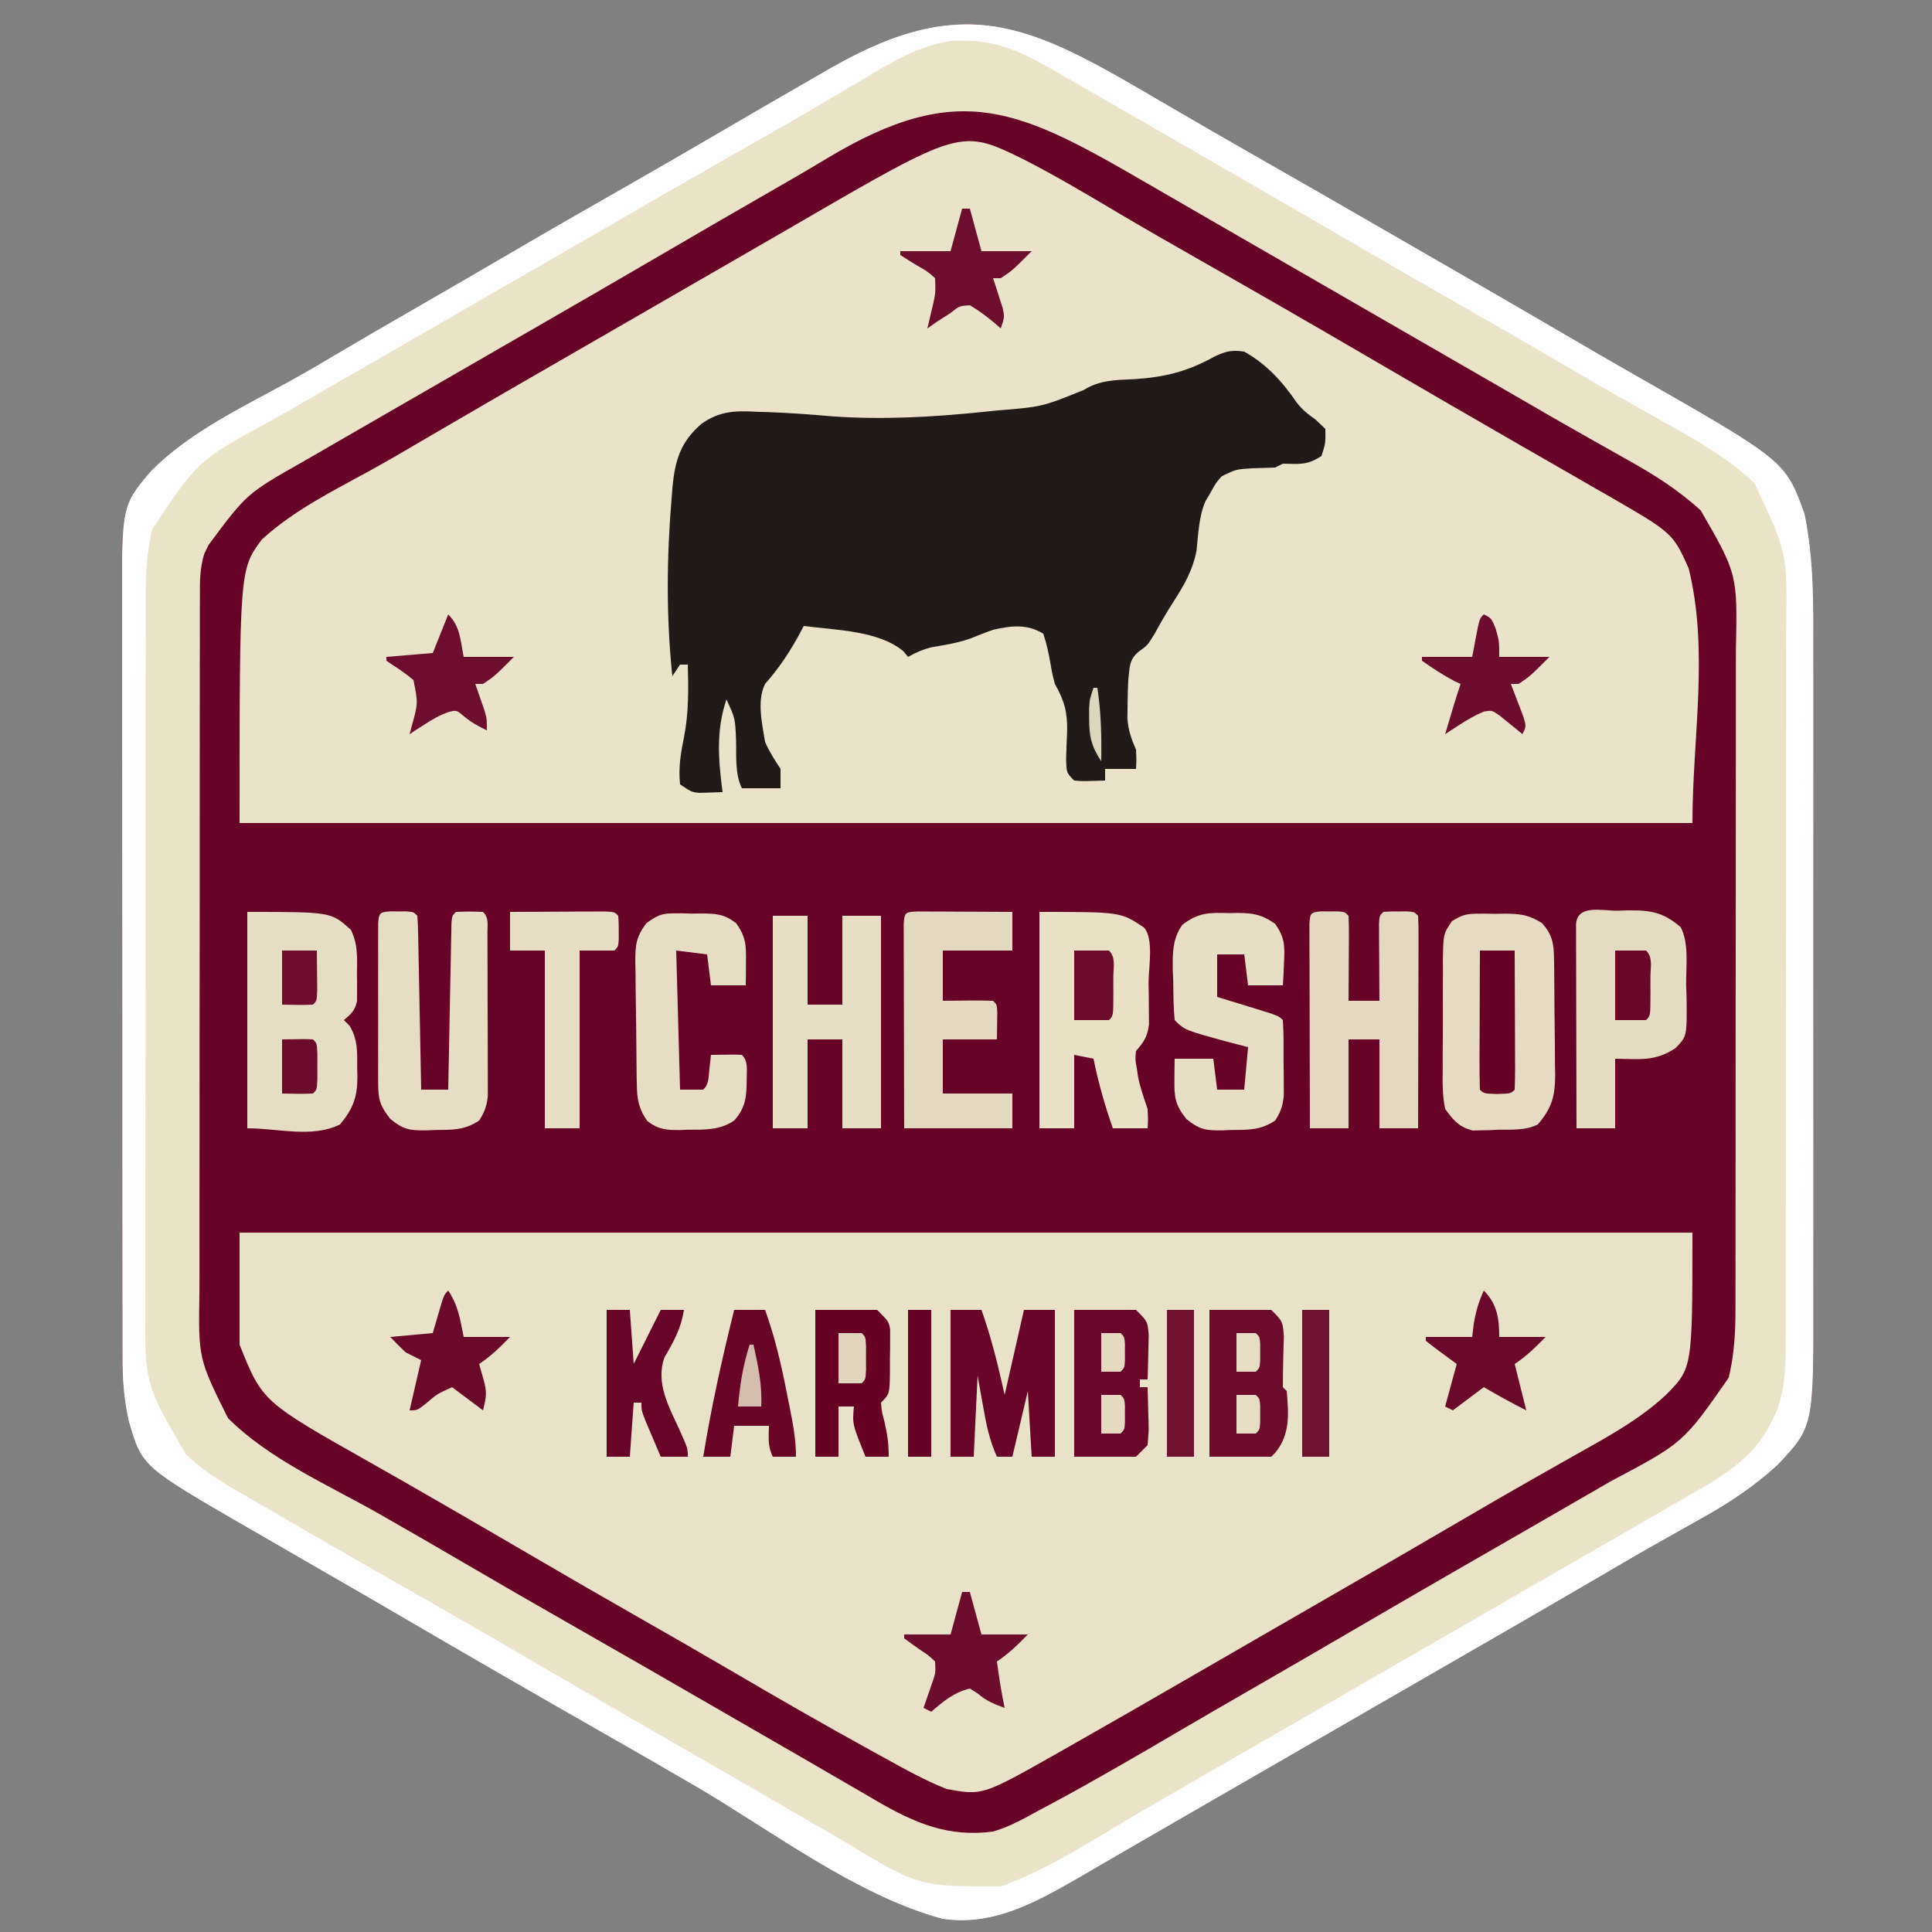
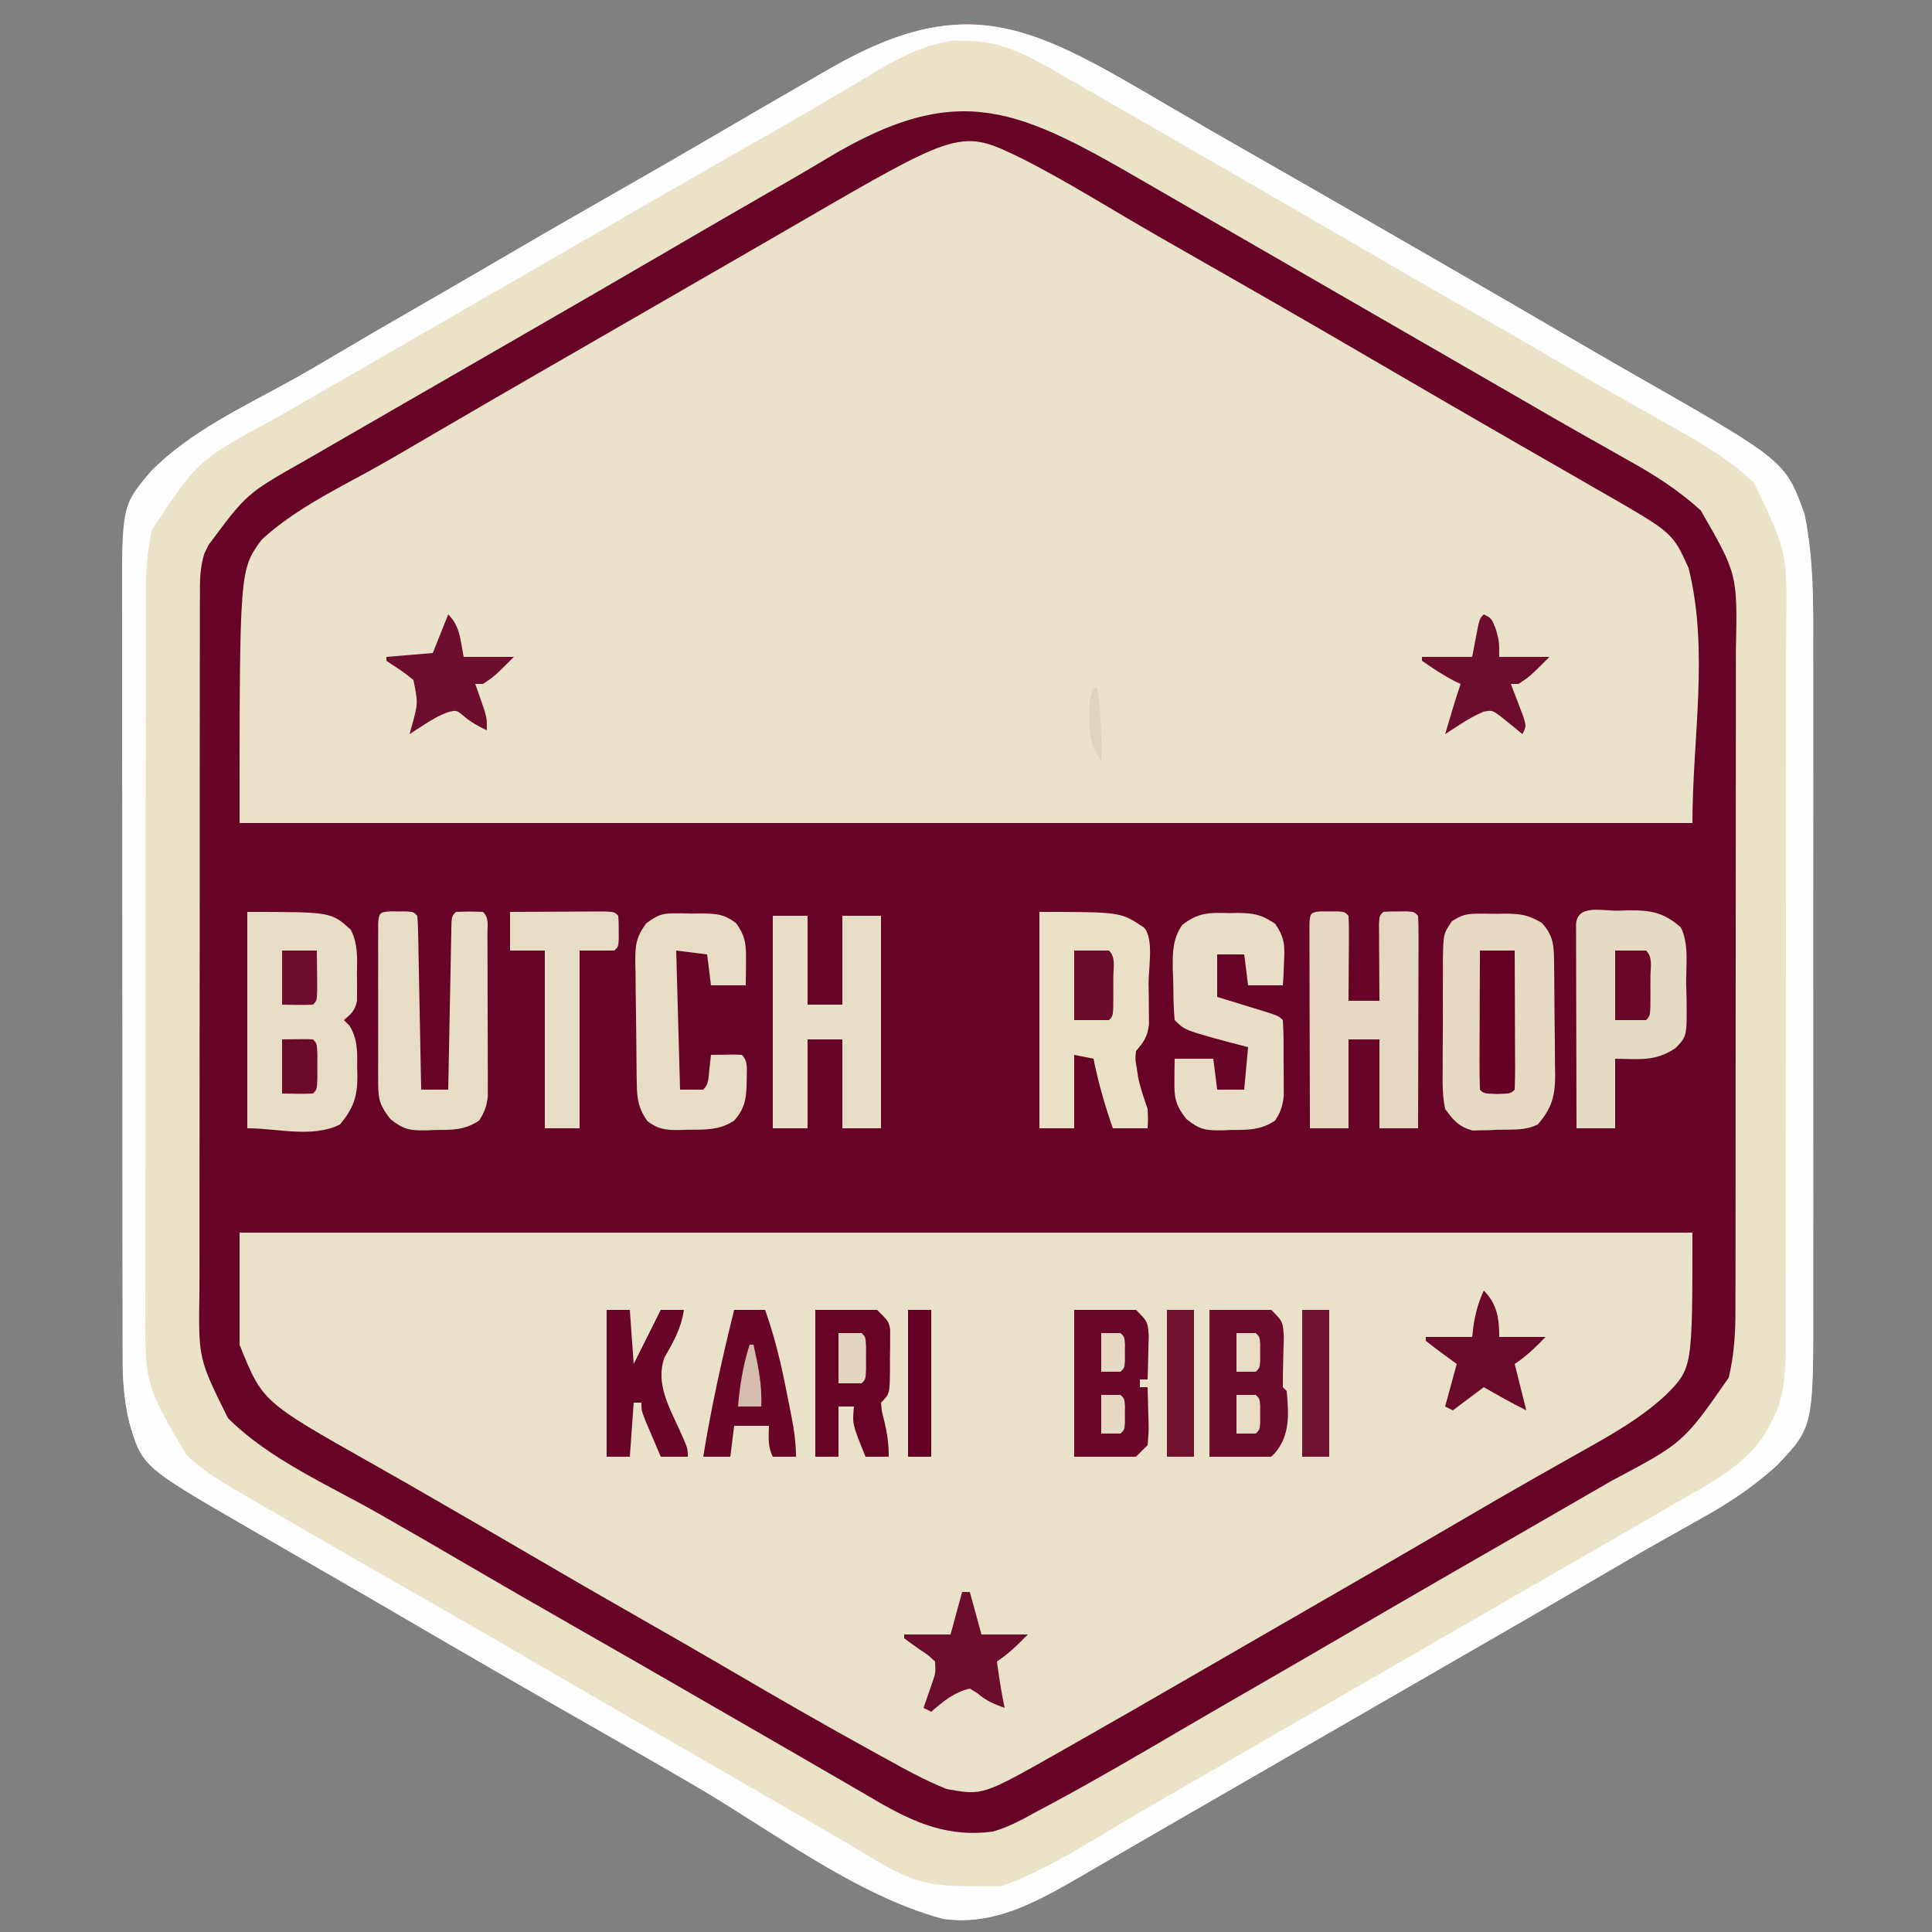
<svg xmlns="http://www.w3.org/2000/svg" version="1.1" width="500" height="500">
  <rect width="100%" height="100%" fill="#808080" stroke="none" />
  <path d="M0 0 C7.791 4.561 15.616 9.06 23.459 13.531 C35.782 20.558 48.076 27.633 60.358 34.73 C63.62 36.614 66.883 38.495 70.147 40.375 C81.626 46.988 93.093 53.623 104.526 60.316 C109.782 63.389 115.05 66.437 120.338 69.453 C159.621 91.87 159.621 91.87 164.584 105.594 C167.068 117.537 166.871 129.776 166.843 141.915 C166.846 143.904 166.85 145.893 166.854 147.883 C166.863 153.238 166.859 158.593 166.853 163.949 C166.848 169.579 166.853 175.21 166.856 180.841 C166.86 190.291 166.855 199.74 166.845 209.19 C166.834 220.085 166.838 230.98 166.849 241.875 C166.858 251.265 166.859 260.655 166.854 270.045 C166.851 275.637 166.85 281.23 166.857 286.823 C166.863 292.081 166.859 297.339 166.847 302.597 C166.845 304.517 166.845 306.436 166.85 308.356 C166.92 341.831 166.92 341.831 157.53 351.768 C151.299 357.46 144.837 361.717 137.459 365.781 C135.731 366.756 134.003 367.73 132.275 368.706 C130.518 369.697 128.758 370.683 126.998 371.669 C121.825 374.586 116.705 377.589 111.584 380.594 C100.039 387.343 88.455 394.027 76.867 400.703 C71.438 403.831 66.011 406.962 60.584 410.094 C58.418 411.344 56.251 412.594 54.084 413.844 C53.012 414.462 51.939 415.081 50.834 415.719 C47.584 417.594 44.334 419.469 41.084 421.344 C40.012 421.962 38.94 422.581 37.835 423.219 C35.667 424.469 33.498 425.72 31.33 426.971 C25.937 430.082 20.545 433.194 15.155 436.309 C10.863 438.789 6.568 441.265 2.272 443.738 C-1.812 446.09 -5.891 448.45 -9.965 450.82 C-12.465 452.274 -14.969 453.721 -17.473 455.167 C-19.228 456.182 -20.978 457.205 -22.728 458.228 C-33.858 464.642 -45.289 471.21 -58.541 469.156 C-80.775 463.148 -102.576 446.45 -122.34 434.882 C-129.963 430.425 -137.62 426.03 -145.291 421.656 C-163.705 411.154 -182.068 400.567 -200.369 389.867 C-206.676 386.182 -213 382.525 -219.334 378.885 C-224.7 375.798 -230.058 372.697 -235.416 369.594 C-236.387 369.033 -237.358 368.473 -238.359 367.896 C-265.626 352.126 -265.626 352.126 -268.996 340.609 C-270.29 335.057 -270.702 329.846 -270.676 324.158 C-270.68 323.251 -270.684 322.345 -270.688 321.411 C-270.698 318.396 -270.694 315.382 -270.69 312.368 C-270.695 310.197 -270.7 308.026 -270.706 305.856 C-270.719 299.976 -270.72 294.095 -270.717 288.215 C-270.716 283.3 -270.721 278.384 -270.726 273.469 C-270.737 261.869 -270.737 250.27 -270.731 238.67 C-270.725 226.718 -270.737 214.766 -270.759 202.814 C-270.776 192.539 -270.782 182.263 -270.779 171.988 C-270.777 165.857 -270.78 159.726 -270.794 153.595 C-270.806 147.828 -270.804 142.061 -270.791 136.294 C-270.789 134.183 -270.792 132.072 -270.8 129.961 C-270.896 103.491 -270.896 103.491 -263.345 94.531 C-253.17 84.315 -239.869 78.099 -227.367 71.23 C-223.531 69.103 -219.747 66.899 -215.978 64.656 C-208.969 60.495 -201.918 56.41 -194.853 52.344 C-186.399 47.476 -177.96 42.583 -169.541 37.656 C-160.27 32.234 -150.956 26.891 -141.625 21.574 C-133.528 16.959 -125.458 12.302 -117.416 7.594 C-109.161 2.768 -100.896 -2.039 -92.604 -6.801 C-90.862 -7.803 -89.121 -8.809 -87.38 -9.814 C-51.204 -30.545 -34.09 -19.971 0 0 Z " fill="#670326" transform="translate(302.416,27.406)" />
  <path d="M0 0 C8.432 4.298 16.56 9.148 24.698 13.973 C31.448 17.974 38.258 21.868 45.077 25.75 C47.444 27.1 49.812 28.45 52.178 29.801 C52.763 30.135 53.348 30.468 53.95 30.812 C69.406 39.635 84.799 48.564 100.164 57.544 C107.495 61.825 114.845 66.074 122.202 70.313 C124.367 71.563 126.533 72.813 128.698 74.063 C133.081 76.593 137.47 79.111 141.862 81.625 C143.996 82.854 146.13 84.083 148.264 85.313 C149.233 85.864 150.202 86.415 151.2 86.983 C168.099 96.753 168.099 96.753 172.202 105.813 C177.538 127.158 173.202 149.81 173.202 171.813 C49.122 171.813 -74.958 171.813 -202.798 171.813 C-202.798 106.217 -202.798 106.217 -197.029 98.422 C-188.707 90.849 -178.726 85.913 -168.917 80.541 C-163.891 77.756 -158.939 74.848 -153.986 71.938 C-142.38 65.142 -130.734 58.417 -119.08 51.704 C-113.651 48.576 -108.225 45.444 -102.798 42.313 C-100.631 41.063 -98.465 39.813 -96.298 38.563 C-95.226 37.944 -94.153 37.325 -93.048 36.688 C-89.798 34.813 -86.548 32.938 -83.298 31.063 C-82.225 30.443 -81.151 29.824 -80.045 29.186 C-77.888 27.941 -75.73 26.697 -73.572 25.453 C-68.592 22.582 -63.613 19.707 -58.641 16.821 C-16.105 -7.872 -16.105 -7.872 0 0 Z " fill="#EBE3C9" transform="translate(264.798,41.187)" />
  <path d="M0 0 C124.08 0 248.16 0 376 0 C376 35.078 376 35.078 369.175 41.967 C362.282 48.409 353.832 52.975 345.653 57.564 C342.555 59.304 339.466 61.06 336.375 62.812 C335.75 63.166 335.125 63.52 334.481 63.885 C328.583 67.227 322.725 70.636 316.875 74.062 C305.372 80.793 293.831 87.457 282.282 94.109 C277.935 96.613 273.59 99.12 269.245 101.628 C267.082 102.875 264.92 104.123 262.757 105.37 C257.301 108.517 251.847 111.666 246.395 114.82 C235.742 120.98 225.079 127.118 214.375 133.188 C213.445 133.716 212.516 134.245 211.558 134.79 C192.291 145.681 192.291 145.681 183 144 C177.423 141.792 172.241 138.903 167 136 C166.081 135.496 165.162 134.992 164.215 134.473 C151.776 127.638 139.475 120.571 127.232 113.392 C119.52 108.872 111.767 104.425 104 100 C94.282 94.463 84.599 88.87 74.944 83.223 C67.58 78.917 60.201 74.638 52.812 70.375 C51.19 69.438 51.19 69.438 49.535 68.482 C44.383 65.511 39.223 62.555 34.043 59.633 C5.898 43.745 5.898 43.745 0 29 C0 19.43 0 9.86 0 0 Z " fill="#EAE2C8" transform="translate(62,319)" />
  <path d="M0 0 C7.791 4.561 15.616 9.06 23.459 13.531 C35.782 20.558 48.076 27.633 60.358 34.73 C63.62 36.614 66.883 38.495 70.147 40.375 C81.626 46.988 93.093 53.623 104.526 60.316 C109.782 63.389 115.05 66.437 120.338 69.453 C159.621 91.87 159.621 91.87 164.584 105.594 C167.068 117.537 166.871 129.776 166.843 141.915 C166.846 143.904 166.85 145.893 166.854 147.883 C166.863 153.238 166.859 158.593 166.853 163.949 C166.848 169.579 166.853 175.21 166.856 180.841 C166.86 190.291 166.855 199.74 166.845 209.19 C166.834 220.085 166.838 230.98 166.849 241.875 C166.858 251.265 166.859 260.655 166.854 270.045 C166.851 275.637 166.85 281.23 166.857 286.823 C166.863 292.081 166.859 297.339 166.847 302.597 C166.845 304.517 166.845 306.436 166.85 308.356 C166.92 341.831 166.92 341.831 157.53 351.768 C151.299 357.46 144.837 361.717 137.459 365.781 C135.731 366.756 134.003 367.73 132.275 368.706 C130.518 369.697 128.758 370.683 126.998 371.669 C121.825 374.586 116.705 377.589 111.584 380.594 C100.039 387.343 88.455 394.027 76.867 400.703 C71.438 403.831 66.011 406.962 60.584 410.094 C58.418 411.344 56.251 412.594 54.084 413.844 C53.012 414.462 51.939 415.081 50.834 415.719 C47.584 417.594 44.334 419.469 41.084 421.344 C40.012 421.962 38.94 422.581 37.835 423.219 C35.667 424.469 33.498 425.72 31.33 426.971 C25.937 430.082 20.545 433.194 15.155 436.309 C10.863 438.789 6.568 441.265 2.272 443.738 C-1.812 446.09 -5.891 448.45 -9.965 450.82 C-12.465 452.274 -14.969 453.721 -17.473 455.167 C-19.228 456.182 -20.978 457.205 -22.728 458.228 C-33.858 464.642 -45.289 471.21 -58.541 469.156 C-80.775 463.148 -102.576 446.45 -122.34 434.882 C-129.963 430.425 -137.62 426.03 -145.291 421.656 C-163.705 411.154 -182.068 400.567 -200.369 389.867 C-206.676 386.182 -213 382.525 -219.334 378.885 C-224.7 375.798 -230.058 372.697 -235.416 369.594 C-236.387 369.033 -237.358 368.473 -238.359 367.896 C-265.626 352.126 -265.626 352.126 -268.996 340.609 C-270.29 335.057 -270.702 329.846 -270.676 324.158 C-270.68 323.251 -270.684 322.345 -270.688 321.411 C-270.698 318.396 -270.694 315.382 -270.69 312.368 C-270.695 310.197 -270.7 308.026 -270.706 305.856 C-270.719 299.976 -270.72 294.095 -270.717 288.215 C-270.716 283.3 -270.721 278.384 -270.726 273.469 C-270.737 261.869 -270.737 250.27 -270.731 238.67 C-270.725 226.718 -270.737 214.766 -270.759 202.814 C-270.776 192.539 -270.782 182.263 -270.779 171.988 C-270.777 165.857 -270.78 159.726 -270.794 153.595 C-270.806 147.828 -270.804 142.061 -270.791 136.294 C-270.789 134.183 -270.792 132.072 -270.8 129.961 C-270.896 103.491 -270.896 103.491 -263.345 94.531 C-253.17 84.315 -239.869 78.099 -227.367 71.23 C-223.531 69.103 -219.747 66.899 -215.978 64.656 C-208.969 60.495 -201.918 56.41 -194.853 52.344 C-186.399 47.476 -177.96 42.583 -169.541 37.656 C-160.27 32.234 -150.956 26.891 -141.625 21.574 C-133.528 16.959 -125.458 12.302 -117.416 7.594 C-109.161 2.768 -100.896 -2.039 -92.604 -6.801 C-90.862 -7.803 -89.121 -8.809 -87.38 -9.814 C-51.204 -30.545 -34.09 -19.971 0 0 Z M-88.595 13.707 C-94.342 17.168 -100.162 20.501 -105.978 23.844 C-114.472 28.735 -122.953 33.648 -131.416 38.594 C-142.963 45.341 -154.545 52.027 -166.133 58.703 C-172.638 62.45 -179.139 66.203 -185.641 69.955 C-191.192 73.159 -196.746 76.36 -202.302 79.555 C-207.742 82.684 -213.177 85.821 -218.607 88.968 C-220.362 89.984 -222.118 90.998 -223.876 92.009 C-238.546 100.317 -238.546 100.317 -248.416 113.594 C-248.774 114.317 -249.132 115.04 -249.501 115.785 C-250.712 119.504 -250.695 123.043 -250.676 126.91 C-250.68 127.745 -250.684 128.579 -250.688 129.439 C-250.698 132.233 -250.694 135.027 -250.69 137.821 C-250.695 139.825 -250.7 141.829 -250.706 143.834 C-250.719 149.278 -250.72 154.722 -250.717 160.167 C-250.716 164.714 -250.721 169.262 -250.726 173.809 C-250.737 184.542 -250.737 195.274 -250.731 206.007 C-250.725 217.07 -250.737 228.132 -250.759 239.194 C-250.776 248.698 -250.782 258.201 -250.779 267.704 C-250.777 273.378 -250.78 279.051 -250.794 284.724 C-250.806 290.063 -250.804 295.403 -250.791 300.742 C-250.789 302.697 -250.792 304.652 -250.8 306.607 C-251.088 324.183 -251.088 324.183 -243.416 339.594 C-232.69 350.319 -217.399 356.917 -204.3 364.376 C-196.645 368.737 -189.017 373.141 -181.416 377.594 C-172.82 382.626 -164.192 387.598 -155.541 392.531 C-142.139 400.173 -128.773 407.875 -115.416 415.594 C-108.828 419.399 -102.239 423.203 -95.646 427 C-91.579 429.342 -87.52 431.697 -83.466 434.062 C-81.616 435.136 -79.766 436.208 -77.916 437.281 C-77.098 437.762 -76.28 438.243 -75.438 438.739 C-65.605 444.418 -56.964 448.147 -45.416 446.594 C-41.437 445.445 -38.029 443.597 -34.416 441.594 C-32.986 440.83 -31.557 440.067 -30.126 439.305 C-18.827 433.227 -7.755 426.757 3.311 420.266 C9.717 416.509 16.149 412.799 22.584 409.094 C30.933 404.285 39.267 399.455 47.584 394.594 C55.862 389.757 64.154 384.945 72.459 380.156 C73.535 379.536 74.611 378.915 75.72 378.276 C81.245 375.091 86.773 371.911 92.303 368.734 C97.725 365.619 103.14 362.491 108.548 359.353 C110.531 358.204 112.516 357.058 114.503 355.917 C133.255 345.974 133.255 345.974 144.963 329.148 C146.394 323.263 146.731 317.45 146.718 311.416 C146.72 310.621 146.723 309.826 146.725 309.007 C146.731 306.357 146.731 303.707 146.73 301.057 C146.733 299.151 146.736 297.245 146.74 295.339 C146.749 290.172 146.751 285.005 146.752 279.837 C146.752 276.606 146.755 273.375 146.757 270.144 C146.766 258.863 146.771 247.583 146.77 236.302 C146.769 225.8 146.78 215.297 146.796 204.795 C146.809 195.767 146.814 186.739 146.813 177.711 C146.813 172.324 146.816 166.937 146.826 161.55 C146.836 156.482 146.836 151.414 146.829 146.345 C146.828 144.49 146.83 142.635 146.836 140.78 C147.238 121.185 147.238 121.185 137.749 104.714 C131.856 99.328 125.61 95.394 118.647 91.531 C116.917 90.553 115.187 89.574 113.458 88.594 C111.676 87.587 109.893 86.584 108.108 85.582 C102.573 82.467 97.081 79.276 91.584 76.094 C89.418 74.843 87.251 73.593 85.084 72.344 C20.084 34.844 20.084 34.844 16.832 32.967 C14.674 31.722 12.517 30.478 10.359 29.234 C5.378 26.363 0.399 23.488 -4.573 20.602 C-38.512 0.899 -53.829 -7.254 -88.595 13.707 Z " fill="#EAE3C8" transform="translate(302.416,27.406)" />
-   <path d="M0 0 C5.75 3.2 9.908 7.789 13.578 13.16 C15.044 15.057 16.484 16.196 18.438 17.562 C19.283 18.367 20.129 19.171 21 20 C21.062 23.688 21.062 23.688 20 27 C16.336 29.443 14.314 29.078 10 29 C9.34 29.33 8.68 29.66 8 30 C6.063 30.077 4.125 30.137 2.188 30.188 C-2.084 30.441 -2.084 30.441 -5.832 32.258 C-7.348 33.996 -7.348 33.996 -9 37 C-9.524 37.876 -9.524 37.876 -10.059 38.77 C-11.759 42.797 -11.86 47.178 -12.34 51.492 C-13.301 56.598 -15.651 60.616 -18.438 64.938 C-20.088 67.517 -21.616 70.113 -23.062 72.812 C-25 76 -25 76 -27.188 77.562 C-29.862 79.684 -29.6 81.666 -30 85 C-30.113 87.185 -30.175 89.374 -30.188 91.562 C-30.202 92.657 -30.216 93.751 -30.23 94.879 C-29.999 98.02 -29.253 100.141 -28 103 C-27.875 105.812 -27.875 105.812 -28 108 C-30.64 108 -33.28 108 -36 108 C-36 108.99 -36 109.98 -36 111 C-42.055 111.195 -42.055 111.195 -44 111 C-46 109 -46 109 -46.09 105.297 C-46.028 103.021 -45.937 100.747 -45.834 98.473 C-45.707 93.436 -46.473 90.48 -49 86 C-49.695 83.332 -49.695 83.332 -50.125 80.812 C-50.605 78.073 -51.117 75.648 -52 73 C-56.268 70.413 -60.316 70.919 -65 72 C-66.98 72.685 -68.911 73.452 -70.852 74.242 C-74.065 75.376 -77.349 75.912 -80.703 76.473 C-83.051 77.012 -84.899 77.838 -87 79 C-87.371 78.546 -87.743 78.093 -88.125 77.625 C-94.432 72.159 -105.951 72.073 -114 71 C-114.303 71.58 -114.606 72.16 -114.918 72.758 C-117.554 77.673 -120.324 81.814 -124 86 C-126.182 90.365 -124.749 96.324 -124 101 C-122.895 103.573 -121.529 105.633 -120 108 C-120 109.65 -120 111.3 -120 113 C-123.3 113 -126.6 113 -130 113 C-131.879 109.241 -131.374 104.469 -131.518 100.297 C-131.746 94.88 -131.746 94.88 -134 90 C-136.722 98.165 -136.091 105.585 -135 114 C-136.258 114.041 -137.516 114.082 -138.812 114.125 C-139.52 114.148 -140.228 114.171 -140.957 114.195 C-143 114 -143 114 -146 112 C-146.454 107.733 -145.85 104.064 -145 99.875 C-143.755 93.569 -143.817 87.404 -144 81 C-144.66 81 -145.32 81 -146 81 C-146.66 81.99 -147.32 82.98 -148 84 C-149.607 68.655 -149.47 53.307 -148.188 37.938 C-148.082 36.574 -148.082 36.574 -147.975 35.182 C-147.314 28.177 -145.919 23.364 -140.418 18.652 C-135.753 15.389 -131.864 15.255 -126.312 15.562 C-124.986 15.599 -124.986 15.599 -123.633 15.637 C-117.875 15.822 -112.144 16.273 -106.406 16.766 C-93.448 17.657 -80.723 16.949 -67.812 15.625 C-66.583 15.499 -65.354 15.373 -64.088 15.243 C-52.302 14.29 -52.302 14.29 -41.539 9.93 C-37.346 7.323 -33.206 7.346 -28.375 7.125 C-20.401 6.576 -14.666 5.159 -7.629 1.242 C-4.727 -0.129 -3.163 -0.478 0 0 Z " fill="#201B18" transform="translate(322,91)" />
  <path d="M0 0 C7.791 4.561 15.616 9.06 23.459 13.531 C35.782 20.558 48.076 27.633 60.358 34.73 C63.62 36.614 66.883 38.495 70.147 40.375 C81.626 46.988 93.093 53.623 104.526 60.316 C109.782 63.389 115.05 66.437 120.338 69.453 C159.621 91.87 159.621 91.87 164.584 105.594 C167.068 117.537 166.871 129.776 166.843 141.915 C166.846 143.904 166.85 145.893 166.854 147.883 C166.863 153.238 166.859 158.593 166.853 163.949 C166.848 169.579 166.853 175.21 166.856 180.841 C166.86 190.291 166.855 199.74 166.845 209.19 C166.834 220.085 166.838 230.98 166.849 241.875 C166.858 251.265 166.859 260.655 166.854 270.045 C166.851 275.637 166.85 281.23 166.857 286.823 C166.863 292.081 166.859 297.339 166.847 302.597 C166.845 304.517 166.845 306.436 166.85 308.356 C166.92 341.831 166.92 341.831 157.53 351.768 C151.299 357.46 144.837 361.717 137.459 365.781 C135.731 366.756 134.003 367.73 132.275 368.706 C130.518 369.697 128.758 370.683 126.998 371.669 C121.825 374.586 116.705 377.589 111.584 380.594 C100.039 387.343 88.455 394.027 76.867 400.703 C71.438 403.831 66.011 406.962 60.584 410.094 C58.418 411.344 56.251 412.594 54.084 413.844 C53.012 414.462 51.939 415.081 50.834 415.719 C47.584 417.594 44.334 419.469 41.084 421.344 C40.012 421.962 38.94 422.581 37.835 423.219 C35.667 424.469 33.498 425.72 31.33 426.971 C25.937 430.082 20.545 433.194 15.155 436.309 C10.863 438.789 6.568 441.265 2.272 443.738 C-1.812 446.09 -5.891 448.45 -9.965 450.82 C-12.465 452.274 -14.969 453.721 -17.473 455.167 C-19.228 456.182 -20.978 457.205 -22.728 458.228 C-33.858 464.642 -45.289 471.21 -58.541 469.156 C-80.775 463.148 -102.576 446.45 -122.34 434.882 C-129.963 430.425 -137.62 426.03 -145.291 421.656 C-163.705 411.154 -182.068 400.567 -200.369 389.867 C-206.676 386.182 -213 382.525 -219.334 378.885 C-224.7 375.798 -230.058 372.697 -235.416 369.594 C-236.387 369.033 -237.358 368.473 -238.359 367.896 C-265.626 352.126 -265.626 352.126 -268.996 340.609 C-270.29 335.057 -270.702 329.846 -270.676 324.158 C-270.68 323.251 -270.684 322.345 -270.688 321.411 C-270.698 318.396 -270.694 315.382 -270.69 312.368 C-270.695 310.197 -270.7 308.026 -270.706 305.856 C-270.719 299.976 -270.72 294.095 -270.717 288.215 C-270.716 283.3 -270.721 278.384 -270.726 273.469 C-270.737 261.869 -270.737 250.27 -270.731 238.67 C-270.725 226.718 -270.737 214.766 -270.759 202.814 C-270.776 192.539 -270.782 182.263 -270.779 171.988 C-270.777 165.857 -270.78 159.726 -270.794 153.595 C-270.806 147.828 -270.804 142.061 -270.791 136.294 C-270.789 134.183 -270.792 132.072 -270.8 129.961 C-270.896 103.491 -270.896 103.491 -263.345 94.531 C-253.17 84.315 -239.869 78.099 -227.367 71.23 C-223.531 69.103 -219.747 66.899 -215.978 64.656 C-208.969 60.495 -201.918 56.41 -194.853 52.344 C-186.399 47.476 -177.96 42.583 -169.541 37.656 C-160.27 32.234 -150.956 26.891 -141.625 21.574 C-133.528 16.959 -125.458 12.302 -117.416 7.594 C-109.161 2.768 -100.896 -2.039 -92.604 -6.801 C-90.862 -7.803 -89.121 -8.809 -87.38 -9.814 C-51.204 -30.545 -34.09 -19.971 0 0 Z M-80.291 -6.156 C-82.415 -4.898 -84.54 -3.642 -86.666 -2.387 C-87.769 -1.734 -88.872 -1.081 -90.009 -0.408 C-95.739 2.959 -101.515 6.244 -107.291 9.531 C-109.661 10.882 -112.03 12.234 -114.4 13.586 C-115.278 14.087 -115.278 14.087 -116.173 14.598 C-125.535 19.942 -134.864 25.342 -144.198 30.735 C-149.602 33.857 -155.009 36.975 -160.416 40.094 C-162.582 41.344 -164.749 42.594 -166.916 43.844 C-179.916 51.344 -179.916 51.344 -183.167 53.219 C-185.33 54.467 -187.493 55.716 -189.657 56.964 C-195.121 60.118 -200.587 63.269 -206.056 66.414 C-211.471 69.529 -216.879 72.656 -222.285 75.787 C-225.379 77.573 -228.483 79.342 -231.587 81.109 C-251.142 91.663 -251.142 91.663 -263.039 109.638 C-264.254 115.012 -264.703 120.06 -264.676 125.561 C-264.68 126.417 -264.684 127.273 -264.688 128.155 C-264.698 130.999 -264.694 133.843 -264.69 136.687 C-264.695 138.736 -264.7 140.785 -264.706 142.834 C-264.719 148.384 -264.72 153.934 -264.717 159.483 C-264.716 164.125 -264.721 168.767 -264.726 173.409 C-264.737 184.366 -264.737 195.323 -264.731 206.28 C-264.725 217.562 -264.737 228.844 -264.759 240.125 C-264.776 249.83 -264.782 259.535 -264.779 269.24 C-264.777 275.028 -264.78 280.815 -264.794 286.603 C-264.806 292.05 -264.804 297.497 -264.791 302.944 C-264.789 304.935 -264.792 306.925 -264.8 308.916 C-265.005 330.652 -265.005 330.652 -254.326 348.914 C-250.467 352.741 -246.298 355.402 -241.603 358.094 C-240.311 358.851 -240.311 358.851 -238.994 359.624 C-236.141 361.292 -233.279 362.944 -230.416 364.594 C-228.38 365.776 -226.345 366.958 -224.31 368.141 C-212.411 375.04 -200.462 381.854 -188.514 388.669 C-179.428 393.853 -170.378 399.095 -161.348 404.377 C-150.824 410.532 -140.262 416.618 -129.698 422.703 C-125.35 425.208 -121.004 427.715 -116.658 430.223 C-114.504 431.466 -112.351 432.707 -110.197 433.949 C-105.187 436.836 -100.18 439.728 -95.183 442.637 C-93.433 443.655 -91.682 444.671 -89.931 445.688 C-87.75 446.954 -85.57 448.223 -83.392 449.496 C-64.539 460.865 -64.539 460.865 -43.208 460.746 C-31.611 456.49 -21.206 449.837 -10.646 443.516 C-5.309 440.341 0.076 437.251 5.459 434.156 C7.644 432.897 9.829 431.638 12.014 430.379 C13.099 429.754 14.184 429.129 15.302 428.485 C20.731 425.357 26.158 422.225 31.584 419.094 C33.751 417.844 35.918 416.594 38.084 415.344 C39.157 414.725 40.229 414.106 41.334 413.469 C77.084 392.844 77.084 392.844 80.335 390.968 C82.499 389.72 84.662 388.472 86.826 387.223 C92.29 384.07 97.756 380.919 103.225 377.773 C108.636 374.66 114.042 371.538 119.445 368.409 C121.539 367.198 123.634 365.991 125.732 364.786 C128.729 363.064 131.72 361.33 134.709 359.594 C135.592 359.09 136.474 358.587 137.382 358.068 C145.073 353.574 152.138 348.868 156.022 340.594 C156.495 339.624 156.968 338.655 157.456 337.656 C159.707 331.548 159.731 325.317 159.718 318.892 C159.72 318.04 159.723 317.188 159.725 316.311 C159.731 313.47 159.731 310.629 159.73 307.788 C159.733 305.746 159.736 303.704 159.74 301.661 C159.749 296.122 159.751 290.582 159.752 285.043 C159.752 281.579 159.755 278.116 159.757 274.652 C159.766 262.56 159.771 250.468 159.77 238.375 C159.769 227.118 159.78 215.86 159.796 204.602 C159.809 194.925 159.814 185.249 159.813 175.572 C159.813 169.798 159.816 164.023 159.826 158.249 C159.836 152.815 159.836 147.381 159.829 141.948 C159.828 139.959 159.83 137.971 159.836 135.982 C160.172 115.586 160.172 115.586 151.584 97.594 C144.711 91.106 136.677 86.521 128.459 81.969 C126.587 80.918 124.717 79.864 122.847 78.81 C121.584 78.099 120.321 77.388 119.057 76.679 C113.192 73.386 107.384 70 101.584 66.594 C92.95 61.536 84.278 56.548 75.584 51.594 C65.863 46.054 56.176 40.46 46.518 34.81 C35.998 28.659 25.439 22.576 14.88 16.494 C11.575 14.588 8.273 12.68 4.971 10.77 C-0.425 7.648 -5.825 4.534 -11.229 1.427 C-13.373 0.193 -15.518 -1.042 -17.661 -2.278 C-20.784 -4.077 -23.912 -5.868 -27.041 -7.656 C-28.435 -8.462 -28.435 -8.462 -29.858 -9.284 C-37.153 -13.434 -43.688 -16.834 -52.291 -16.844 C-53.402 -16.863 -54.513 -16.882 -55.658 -16.902 C-64.793 -15.696 -72.514 -10.828 -80.291 -6.156 Z " fill="#FEFEFE" transform="translate(302.416,27.406)" />
  <path d="M0 0 C21.689 0 21.689 0 26.789 4.621 C28.683 8.342 28.434 11.95 28.375 16.062 C28.387 16.878 28.398 17.693 28.41 18.533 C28.406 19.318 28.402 20.102 28.398 20.91 C28.395 21.623 28.392 22.336 28.388 23.071 C27.897 25.512 26.872 26.421 25 28 C25.486 28.487 25.972 28.975 26.473 29.477 C28.618 33.021 28.475 36.355 28.438 40.375 C28.467 41.489 28.467 41.489 28.498 42.625 C28.493 47.856 27.445 50.855 24 55 C16.838 58.581 8.007 56 0 56 C0 37.52 0 19.04 0 0 Z " fill="#E7DDC4" transform="translate(64,236)" />
  <path d="M0 0 C0.777 -0.005 1.553 -0.01 2.354 -0.016 C3.156 -0 3.958 0.015 4.785 0.031 C5.584 0.016 6.382 0 7.205 -0.016 C11.216 0.011 13.365 0.235 16.852 2.375 C19.569 5.311 19.971 7.686 20.025 11.54 C20.037 12.342 20.05 13.143 20.064 13.968 C20.071 14.831 20.078 15.693 20.086 16.582 C20.094 17.474 20.102 18.365 20.11 19.284 C20.124 21.171 20.135 23.058 20.143 24.945 C20.16 27.823 20.204 30.699 20.248 33.576 C20.258 35.411 20.267 37.247 20.273 39.082 C20.291 39.938 20.308 40.795 20.326 41.677 C20.306 47.25 19.483 50.249 15.848 54.531 C12.604 56.153 9.096 55.841 5.535 55.906 C4.395 55.962 4.395 55.962 3.232 56.02 C2.491 56.031 1.749 56.043 0.984 56.055 C-0.026 56.084 -0.026 56.084 -1.056 56.115 C-4.633 55.119 -5.972 53.512 -8.152 50.531 C-8.875 47.058 -8.83 43.658 -8.781 40.121 C-8.784 39.117 -8.786 38.112 -8.789 37.077 C-8.788 34.958 -8.774 32.839 -8.749 30.72 C-8.715 27.476 -8.729 24.235 -8.748 20.99 C-8.741 18.93 -8.731 16.869 -8.719 14.809 C-8.726 13.354 -8.726 13.354 -8.734 11.87 C-8.617 5.214 -8.617 5.214 -6.376 1.922 C-4.001 0.436 -2.774 0.018 0 0 Z " fill="#E6DBC2" transform="translate(382.152,236.469)" />
  <path d="M0 0 C21 0 21 0 27 4 C29.699 6.699 28.235 14.678 28.25 18.312 C28.271 19.562 28.291 20.812 28.312 22.1 C28.318 23.3 28.323 24.501 28.328 25.738 C28.337 26.842 28.347 27.946 28.356 29.083 C27.959 32.333 27.087 33.556 25 36 C24.777 38.168 24.777 38.168 25.188 40.375 C25.362 41.554 25.362 41.554 25.539 42.758 C26.122 45.593 27.067 48.263 28 51 C28.125 53.875 28.125 53.875 28 56 C25.03 56 22.06 56 19 56 C16.92 50.044 15.243 44.184 14 38 C12.35 37.67 10.7 37.34 9 37 C9 43.27 9 49.54 9 56 C6.03 56 3.06 56 0 56 C0 37.52 0 19.04 0 0 Z " fill="#E9E0C6" transform="translate(269,236)" />
  <path d="M0 0 C0.899 -0.029 1.798 -0.058 2.725 -0.088 C8.583 -0.144 11.849 0.426 16.312 4.312 C18.478 8.644 17.631 14.367 17.688 19.125 C17.725 20.314 17.762 21.503 17.801 22.729 C17.9 32.524 17.9 32.524 14.914 35.574 C9.648 39.093 5.617 38.386 -0.688 38.312 C-0.688 44.252 -0.688 50.193 -0.688 56.312 C-3.987 56.312 -7.287 56.312 -10.688 56.312 C-10.713 48.498 -10.73 40.683 -10.742 32.869 C-10.747 30.208 -10.754 27.547 -10.763 24.886 C-10.775 21.071 -10.781 17.256 -10.785 13.441 C-10.79 12.244 -10.795 11.046 -10.801 9.811 C-10.801 8.71 -10.801 7.609 -10.801 6.475 C-10.803 5.5 -10.805 4.525 -10.808 3.521 C-10.523 -1.712 -4.059 0.043 0 0 Z " fill="#E5DAC2" transform="translate(418.688,235.688)" />
  <path d="M0 0 C0.722 0.003 1.444 0.005 2.188 0.008 C2.909 0.005 3.631 0.003 4.375 0 C6.188 0.133 6.188 0.133 7.188 1.133 C7.275 2.768 7.295 4.406 7.285 6.043 C7.282 7.032 7.279 8.022 7.275 9.041 C7.267 10.082 7.259 11.123 7.25 12.195 C7.245 13.24 7.241 14.285 7.236 15.361 C7.224 17.952 7.208 20.542 7.188 23.133 C9.828 23.133 12.467 23.133 15.188 23.133 C15.18 22.141 15.18 22.141 15.172 21.129 C15.151 18.151 15.138 15.173 15.125 12.195 C15.117 11.154 15.108 10.113 15.1 9.041 C15.095 7.557 15.095 7.557 15.09 6.043 C15.082 4.668 15.082 4.668 15.074 3.266 C15.188 1.133 15.188 1.133 16.188 0.133 C18 0 18 0 20.188 0.008 C20.909 0.005 21.631 0.003 22.375 0 C24.188 0.133 24.188 0.133 25.188 1.133 C25.281 2.851 25.305 4.574 25.301 6.295 C25.301 7.396 25.301 8.497 25.301 9.632 C25.296 10.83 25.29 12.028 25.285 13.262 C25.284 14.481 25.282 15.7 25.281 16.957 C25.275 20.87 25.263 24.782 25.25 28.695 C25.245 31.34 25.24 33.986 25.236 36.631 C25.225 43.132 25.209 49.632 25.188 56.133 C21.887 56.133 18.587 56.133 15.188 56.133 C15.188 48.543 15.188 40.953 15.188 33.133 C12.547 33.133 9.908 33.133 7.188 33.133 C7.188 40.723 7.188 48.313 7.188 56.133 C3.888 56.133 0.588 56.133 -2.812 56.133 C-2.838 48.318 -2.855 40.504 -2.867 32.689 C-2.872 30.028 -2.879 27.368 -2.888 24.707 C-2.9 20.892 -2.906 17.077 -2.91 13.262 C-2.915 12.064 -2.92 10.866 -2.926 9.632 C-2.926 8.531 -2.926 7.43 -2.926 6.295 C-2.928 5.32 -2.93 4.345 -2.933 3.341 C-2.785 0.626 -2.715 0.199 0 0 Z " fill="#E4D8C1" transform="translate(341.812,235.867)" />
  <path d="M0 0 C2.97 0 5.94 0 9 0 C9 7.59 9 15.18 9 23 C11.97 23 14.94 23 18 23 C18 15.41 18 7.82 18 0 C21.3 0 24.6 0 28 0 C28 18.15 28 36.3 28 55 C24.7 55 21.4 55 18 55 C18 47.41 18 39.82 18 32 C15.03 32 12.06 32 9 32 C9 39.59 9 47.18 9 55 C6.03 55 3.06 55 0 55 C0 36.85 0 18.7 0 0 Z " fill="#E8DEC5" transform="translate(200,237)" />
  <path d="M0 0 C0.722 0.003 1.444 0.005 2.188 0.008 C2.909 0.005 3.631 0.003 4.375 0 C6.188 0.133 6.188 0.133 7.188 1.133 C7.31 2.544 7.365 3.961 7.393 5.377 C7.413 6.278 7.433 7.179 7.453 8.107 C7.47 9.086 7.487 10.065 7.504 11.074 C7.525 12.072 7.545 13.069 7.567 14.097 C7.632 17.296 7.691 20.496 7.75 23.695 C7.793 25.859 7.837 28.022 7.881 30.186 C7.988 35.501 8.09 40.817 8.188 46.133 C10.498 46.133 12.807 46.133 15.188 46.133 C15.198 45.571 15.208 45.01 15.219 44.431 C15.327 38.608 15.441 32.785 15.56 26.962 C15.603 24.786 15.645 22.61 15.685 20.434 C15.742 17.314 15.806 14.194 15.871 11.074 C15.888 10.095 15.905 9.116 15.922 8.107 C15.942 7.206 15.962 6.305 15.982 5.377 C15.998 4.58 16.013 3.783 16.029 2.961 C16.188 1.133 16.188 1.133 17.188 0.133 C20.688 0.008 20.688 0.008 24.188 0.133 C25.794 1.739 25.323 3.458 25.333 5.681 C25.339 6.649 25.346 7.617 25.352 8.614 C25.353 9.668 25.354 10.723 25.355 11.809 C25.359 12.885 25.362 13.962 25.366 15.071 C25.371 17.355 25.373 19.639 25.373 21.924 C25.375 25.42 25.393 28.916 25.412 32.412 C25.415 34.628 25.417 36.843 25.418 39.059 C25.425 40.107 25.432 41.155 25.44 42.234 C25.437 43.212 25.434 44.189 25.43 45.197 C25.432 46.055 25.433 46.914 25.435 47.798 C25.16 50.389 24.597 51.949 23.188 54.133 C19.384 56.668 16.225 56.537 11.812 56.57 C11.057 56.603 10.302 56.636 9.523 56.67 C5.237 56.711 3.67 56.522 0.211 53.73 C-2.452 50.312 -2.938 48.759 -2.942 44.515 C-2.945 43.558 -2.948 42.6 -2.951 41.614 C-2.949 40.577 -2.947 39.541 -2.945 38.473 C-2.946 37.412 -2.947 36.352 -2.948 35.26 C-2.949 33.016 -2.947 30.773 -2.943 28.529 C-2.938 25.081 -2.943 21.633 -2.949 18.186 C-2.949 16.01 -2.947 13.835 -2.945 11.66 C-2.947 10.622 -2.949 9.583 -2.951 8.513 C-2.948 7.559 -2.945 6.604 -2.942 5.621 C-2.941 4.776 -2.94 3.932 -2.939 3.062 C-2.772 0.521 -2.543 0.186 0 0 Z " fill="#E7DDC4" transform="translate(100.812,235.867)" />
  <path d="M0 0 C0.794 -0.015 1.588 -0.03 2.406 -0.045 C6.563 0.014 8.555 0.378 12.043 2.805 C14.444 6.341 14.526 8.269 14.312 12.5 C14.245 14.242 14.245 14.242 14.176 16.02 C14.118 16.9 14.06 17.78 14 18.688 C11.03 18.688 8.06 18.688 5 18.688 C4.67 16.047 4.34 13.408 4 10.688 C1.69 10.688 -0.62 10.688 -3 10.688 C-3 14.318 -3 17.948 -3 21.688 C-1.857 22.037 -0.713 22.386 0.465 22.746 C1.956 23.206 3.447 23.665 4.938 24.125 C5.692 24.355 6.447 24.585 7.225 24.822 C12.887 26.574 12.887 26.574 14 27.688 C14.252 31.285 14.185 34.895 14.188 38.5 C14.2 39.511 14.212 40.523 14.225 41.564 C14.228 43.027 14.228 43.027 14.23 44.52 C14.235 45.414 14.239 46.308 14.243 47.23 C13.98 49.892 13.455 51.453 12 53.688 C8.197 56.223 5.037 56.091 0.625 56.125 C-0.13 56.158 -0.886 56.191 -1.664 56.225 C-5.951 56.266 -7.517 56.077 -10.977 53.285 C-13.896 49.537 -14.117 47.758 -14.062 43.062 C-14.053 42.06 -14.044 41.057 -14.035 40.023 C-14.024 39.253 -14.012 38.482 -14 37.688 C-10.7 37.688 -7.4 37.688 -4 37.688 C-3.67 40.328 -3.34 42.968 -3 45.688 C-0.69 45.688 1.62 45.688 4 45.688 C4.33 42.057 4.66 38.428 5 34.688 C3.329 34.254 1.659 33.821 -0.062 33.375 C-11.399 30.289 -11.399 30.289 -14 27.688 C-14.336 24.302 -14.325 20.9 -14.375 17.5 C-14.431 16.08 -14.431 16.08 -14.488 14.631 C-14.543 10.313 -14.559 6.693 -12.039 3.055 C-7.934 -0.143 -5.065 -0.177 0 0 Z " fill="#E8DEC5" transform="translate(318,236.312)" />
-   <path d="M0 0 C1.126 0.005 2.252 0.01 3.412 0.016 C4.627 0.019 5.842 0.022 7.094 0.026 C8.373 0.034 9.652 0.042 10.97 0.051 C12.254 0.056 13.537 0.06 14.859 0.065 C18.042 0.077 21.225 0.093 24.408 0.114 C24.408 3.414 24.408 6.714 24.408 10.114 C18.468 10.114 12.528 10.114 6.408 10.114 C6.408 14.404 6.408 18.694 6.408 23.114 C9.595 23.083 9.595 23.083 12.845 23.051 C15.033 23.03 17.222 23.041 19.408 23.114 C20.408 24.114 20.408 24.114 20.506 26.18 C20.473 28.491 20.441 30.802 20.408 33.114 C15.788 33.114 11.168 33.114 6.408 33.114 C6.408 37.734 6.408 42.354 6.408 47.114 C12.348 47.114 18.288 47.114 24.408 47.114 C24.408 50.084 24.408 53.054 24.408 56.114 C15.168 56.114 5.928 56.114 -3.592 56.114 C-3.615 48.299 -3.635 40.484 -3.647 32.67 C-3.652 30.009 -3.659 27.348 -3.667 24.688 C-3.68 20.872 -3.685 17.057 -3.69 13.242 C-3.695 12.045 -3.7 10.847 -3.705 9.612 C-3.705 8.511 -3.705 7.41 -3.706 6.276 C-3.708 5.301 -3.71 4.326 -3.712 3.322 C-3.537 0.106 -3.241 0.142 0 0 Z " fill="#E4D8C0" transform="translate(237.592,235.886)" />
  <path d="M0 0 C1.167 -0.003 1.167 -0.003 2.357 -0.006 C3.156 0.018 3.955 0.042 4.777 0.066 C5.58 0.055 6.382 0.044 7.209 0.033 C11.075 0.081 13.075 0.14 16.211 2.539 C18.809 6.149 18.824 8.324 18.777 12.754 C18.768 13.85 18.759 14.945 18.75 16.074 C18.738 16.917 18.727 17.76 18.715 18.629 C15.745 18.629 12.775 18.629 9.715 18.629 C9.385 15.989 9.055 13.349 8.715 10.629 C6.075 10.299 3.435 9.969 0.715 9.629 C1.045 21.509 1.375 33.389 1.715 45.629 C3.695 45.629 5.675 45.629 7.715 45.629 C9.212 44.131 9.047 42.641 9.277 40.566 C9.494 38.617 9.494 38.617 9.715 36.629 C15.867 36.531 15.867 36.531 17.715 36.629 C19.429 38.343 18.927 40.542 18.965 42.879 C18.919 47.277 18.776 50.24 15.715 53.629 C12.005 56.159 8.048 55.996 3.715 56.004 C2.647 56.041 2.647 56.041 1.559 56.078 C-1.934 56.098 -3.899 55.92 -6.723 53.793 C-8.965 50.687 -9.413 48.148 -9.478 44.42 C-9.494 43.576 -9.51 42.731 -9.527 41.861 C-9.571 38.009 -9.612 34.158 -9.635 30.306 C-9.652 28.275 -9.679 26.244 -9.717 24.213 C-9.772 21.281 -9.794 18.35 -9.809 15.418 C-9.831 14.513 -9.854 13.607 -9.877 12.674 C-9.862 8.223 -9.732 6.235 -7.02 2.556 C-4.329 0.66 -3.215 -0.003 0 0 Z " fill="#E7DDC4" transform="translate(174.285,236.371)" />
-   <path d="M0 0 C2.64 0 5.28 0 8 0 C10.578 7.242 12.34 14.493 14 22 C15.65 14.74 17.3 7.48 19 0 C21.64 0 24.28 0 27 0 C27 12.54 27 25.08 27 38 C25.02 38 23.04 38 21 38 C20.67 32.39 20.34 26.78 20 21 C18.68 26.61 17.36 32.22 16 38 C14.68 38 13.36 38 12 38 C10.029 33.655 9.192 29.349 8.375 24.688 C7.921 22.151 7.468 19.614 7 17 C6.67 23.93 6.34 30.86 6 38 C4.02 38 2.04 38 0 38 C0 25.46 0 12.92 0 0 Z " fill="#690528" transform="translate(246,339)" />
  <path d="M0 0 C5.28 0 10.56 0 16 0 C19 3 19 3 19.258 6.977 C19.229 8.526 19.184 10.076 19.125 11.625 C19.047 14.42 19.006 17.204 19 20 C19.33 20.33 19.66 20.66 20 21 C20.513 26.874 20.957 32.251 17 37 C16.67 37.33 16.34 37.66 16 38 C10.72 38 5.44 38 0 38 C0 25.46 0 12.92 0 0 Z " fill="#6C0B2C" transform="translate(313,339)" />
  <path d="M0 0 C5.28 0 10.56 0 16 0 C19 3 19 3 19.293 6.574 C19.273 7.946 19.237 9.317 19.188 10.688 C19.167 11.74 19.167 11.74 19.146 12.814 C19.111 14.543 19.057 16.272 19 18 C18.34 18 17.68 18 17 18 C17 18.66 17 19.32 17 20 C17.66 20 18.32 20 19 20 C19.081 22.438 19.14 24.874 19.188 27.312 C19.213 28.003 19.238 28.693 19.264 29.404 C19.293 31.426 19.293 31.426 19 35 C18.01 35.99 17.02 36.98 16 38 C10.72 38 5.44 38 0 38 C0 25.46 0 12.92 0 0 Z " fill="#6A0629" transform="translate(278,339)" />
  <path d="M0 0 C4.479 -0.029 8.958 -0.047 13.438 -0.062 C14.717 -0.071 15.996 -0.079 17.314 -0.088 C19.137 -0.093 19.137 -0.093 20.996 -0.098 C22.122 -0.103 23.248 -0.108 24.408 -0.114 C27 0 27 0 28 1 C28.133 2.812 28.133 2.812 28.125 5 C28.129 6.083 28.129 6.083 28.133 7.188 C28 9 28 9 27 10 C24.03 10 21.06 10 18 10 C18 25.18 18 40.36 18 56 C15.03 56 12.06 56 9 56 C9 40.82 9 25.64 9 10 C6.03 10 3.06 10 0 10 C0 6.7 0 3.4 0 0 Z " fill="#E7DDC4" transform="translate(132,236)" />
  <path d="M0 0 C5.28 0 10.56 0 16 0 C19 3 19 3 19.372 5.053 C19.369 5.821 19.366 6.588 19.363 7.379 C19.363 8.217 19.362 9.056 19.361 9.92 C19.345 10.792 19.329 11.664 19.312 12.562 C19.317 13.876 19.317 13.876 19.322 15.217 C19.267 21.733 19.267 21.733 17 24 C17.203 26.325 17.203 26.325 17.875 28.875 C18.645 32.139 19 34.592 19 38 C17.02 38 15.04 38 13 38 C9.571 29.571 9.571 29.571 10 25 C8.68 25 7.36 25 6 25 C6 29.29 6 33.58 6 38 C4.02 38 2.04 38 0 38 C0 25.46 0 12.92 0 0 Z " fill="#670225" transform="translate(211,339)" />
  <path d="M0 0 C2.64 0 5.28 0 8 0 C10.584 7.176 12.235 14.331 13.688 21.812 C13.912 22.931 14.137 24.049 14.369 25.201 C15.232 29.572 16 33.531 16 38 C14.02 38 12.04 38 10 38 C8.646 35.291 8.935 32.991 9 30 C6.03 30 3.06 30 0 30 C-0.33 32.64 -0.66 35.28 -1 38 C-3.31 38 -5.62 38 -8 38 C-5.933 25.177 -3.127 12.605 0 0 Z " fill="#690628" transform="translate(190,339)" />
  <path d="M0 0 C1.98 0 3.96 0 6 0 C6.33 4.62 6.66 9.24 7 14 C9.31 9.38 11.62 4.76 14 0 C15.98 0 17.96 0 20 0 C19.271 4.766 17.361 8.181 14.961 12.305 C12.585 18.97 16.169 25.149 18.916 31.189 C21 35.837 21 35.837 21 38 C18.69 38 16.38 38 14 38 C13.162 36.044 12.33 34.085 11.5 32.125 C11.036 31.034 10.572 29.944 10.094 28.82 C9 26 9 26 9 24 C8.34 24 7.68 24 7 24 C6.67 28.62 6.34 33.24 6 38 C4.02 38 2.04 38 0 38 C0 25.46 0 12.92 0 0 Z " fill="#680427" transform="translate(157,339)" />
-   <path d="M0 0 C0.66 0 1.32 0 2 0 C2.99 3.63 3.98 7.26 5 11 C9.29 11 13.58 11 18 11 C13 16 13 16 10 18 C9.34 18 8.68 18 8 18 C8.228 18.687 8.456 19.374 8.691 20.082 C8.979 20.983 9.266 21.884 9.562 22.812 C9.853 23.706 10.143 24.599 10.441 25.52 C11 28 11 28 10 31 C9.481 30.544 8.961 30.087 8.426 29.617 C6.345 27.902 4.33 26.359 2 25 C-0.735 25.193 -0.735 25.193 -3 27 C-4.093 27.701 -5.186 28.402 -6.312 29.125 C-7.199 29.744 -8.086 30.363 -9 31 C-8.783 30.095 -8.783 30.095 -8.562 29.172 C-8.377 28.373 -8.191 27.573 -8 26.75 C-7.814 25.961 -7.629 25.172 -7.438 24.359 C-6.878 21.744 -6.878 21.744 -7 18 C-8.975 16.235 -8.975 16.235 -11.5 14.812 C-13.01 13.892 -14.513 12.959 -16 12 C-16 11.67 -16 11.34 -16 11 C-11.71 11 -7.42 11 -3 11 C-2.01 7.37 -1.02 3.74 0 0 Z " fill="#6E0E2E" transform="translate(249,54)" />
  <path d="M0 0 C3.123 3.123 3.143 6.715 4 11 C8.29 11 12.58 11 17 11 C12 16 12 16 9 18 C8.34 18 7.68 18 7 18 C7.217 18.615 7.433 19.23 7.656 19.863 C7.935 20.672 8.213 21.48 8.5 22.312 C8.778 23.113 9.057 23.914 9.344 24.738 C10 27 10 27 10 30 C7.728 28.945 5.925 27.937 4 26.312 C2.133 24.774 2.133 24.774 0.141 25.258 C-2.247 26.086 -4.133 27.186 -6.25 28.562 C-6.956 29.018 -7.663 29.473 -8.391 29.941 C-8.922 30.291 -9.453 30.64 -10 31 C-9.844 30.408 -9.688 29.817 -9.527 29.207 C-7.79 23.037 -7.79 23.037 -9 17 C-10.76 15.518 -12.562 14.25 -14.504 13.016 C-14.998 12.68 -15.491 12.345 -16 12 C-16 11.67 -16 11.34 -16 11 C-10.06 10.505 -10.06 10.505 -4 10 C-2.68 6.7 -1.36 3.4 0 0 Z " fill="#6E0E2E" transform="translate(116,159)" />
  <path d="M0 0 C0.66 0 1.32 0 2 0 C2.99 3.63 3.98 7.26 5 11 C8.96 11 12.92 11 17 11 C14.422 13.648 12.084 15.944 9 18 C9.553 22.03 10.156 26.02 11 30 C8.256 29.009 6.211 28.185 4 26.25 C3.34 25.837 2.68 25.425 2 25 C-2.087 25.943 -4.858 28.307 -8 31 C-8.66 30.67 -9.32 30.34 -10 30 C-9.675 29.078 -9.675 29.078 -9.344 28.137 C-9.065 27.328 -8.787 26.52 -8.5 25.688 C-8.222 24.887 -7.943 24.086 -7.656 23.262 C-6.861 20.912 -6.861 20.912 -7 18 C-8.767 16.348 -8.767 16.348 -11 14.875 C-12.346 13.935 -13.684 12.981 -15 12 C-15 11.67 -15 11.34 -15 11 C-11.04 11 -7.08 11 -3 11 C-2.01 7.37 -1.02 3.74 0 0 Z " fill="#6D0D2D" transform="translate(249,412)" />
  <path d="M0 0 C2 1 2 1 3.125 3.812 C4 7 4 7 4 11 C8.29 11 12.58 11 17 11 C12 16 12 16 9 18 C8.34 18 7.68 18 7 18 C7.3 18.771 7.601 19.542 7.91 20.336 C8.29 21.339 8.671 22.342 9.062 23.375 C9.445 24.373 9.828 25.37 10.223 26.398 C11 29 11 29 10 31 C9.469 30.555 8.938 30.111 8.391 29.652 C7.684 29.086 6.978 28.521 6.25 27.938 C5.554 27.369 4.858 26.801 4.141 26.215 C2.118 24.803 2.118 24.803 0 25.156 C-2.248 26.105 -4.204 27.233 -6.25 28.562 C-6.956 29.018 -7.663 29.473 -8.391 29.941 C-8.922 30.291 -9.453 30.64 -10 31 C-9.521 29.396 -9.042 27.792 -8.562 26.188 C-8.296 25.294 -8.029 24.401 -7.754 23.48 C-7.196 21.645 -6.607 19.82 -6 18 C-6.536 17.753 -7.072 17.505 -7.625 17.25 C-10.572 15.699 -13.279 13.917 -16 12 C-16 11.67 -16 11.34 -16 11 C-11.71 11 -7.42 11 -3 11 C-2.691 9.371 -2.381 7.741 -2.062 6.062 C-1.125 1.125 -1.125 1.125 0 0 Z " fill="#6D0D2D" transform="translate(384,159)" />
-   <path d="M0 0 C2.629 3.943 3.059 7.364 4 12 C7.96 12 11.92 12 16 12 C13.422 14.648 11.084 16.944 8 19 C8.351 20.238 8.701 21.475 9.062 22.75 C10.055 26.254 9.949 27.205 9 31 C6.36 29.02 3.72 27.04 1 25 C-2.924 26.783 -2.924 26.783 -5.625 29.125 C-8 31 -8 31 -10 31 C-9.01 26.71 -8.02 22.42 -7 18 C-8.32 17.34 -9.64 16.68 -11 16 C-12.371 14.705 -13.713 13.378 -15 12 C-9.555 11.505 -9.555 11.505 -4 11 C-3.288 8.556 -3.288 8.556 -2.562 6.062 C-1.125 1.125 -1.125 1.125 0 0 Z " fill="#6B092B" transform="translate(116,334)" />
  <path d="M0 0 C3.459 3.459 4 7.219 4 12 C7.96 12 11.92 12 16 12 C13.422 14.648 11.084 16.944 8 19 C9.485 24.94 9.485 24.94 11 31 C7.238 29.119 3.641 27.1 0 25 C-2.64 26.98 -5.28 28.96 -8 31 C-8.66 30.67 -9.32 30.34 -10 30 C-8.515 24.555 -8.515 24.555 -7 19 C-8.32 18.031 -9.64 17.061 -11 16.062 C-12.353 15.069 -13.692 14.054 -15 13 C-15 12.67 -15 12.34 -15 12 C-11.04 12 -7.08 12 -3 12 C-2.876 10.948 -2.752 9.896 -2.625 8.812 C-2.089 5.54 -1.361 2.995 0 0 Z " fill="#6B092A" transform="translate(384,334)" />
  <path d="M0 0 C2.97 0 5.94 0 9 0 C9.025 5.109 9.043 10.217 9.055 15.326 C9.06 17.065 9.067 18.804 9.075 20.544 C9.088 23.038 9.093 25.533 9.098 28.027 C9.103 28.81 9.108 29.592 9.113 30.398 C9.113 32.266 9.062 34.133 9 36 C8 37 8 37 4.5 37.125 C1 37 1 37 0 36 C-0.089 33.334 -0.115 30.694 -0.098 28.027 C-0.096 27.23 -0.095 26.432 -0.093 25.61 C-0.088 23.053 -0.075 20.495 -0.062 17.938 C-0.057 16.208 -0.053 14.478 -0.049 12.748 C-0.038 8.499 -0.021 4.249 0 0 Z " fill="#660024" transform="translate(383,246)" />
  <path d="M0 0 C2.31 0 4.62 0 7 0 C7 12.54 7 25.08 7 38 C4.69 38 2.38 38 0 38 C0 25.46 0 12.92 0 0 Z " fill="#701231" transform="translate(337,339)" />
  <path d="M0 0 C2.31 0 4.62 0 7 0 C7 12.54 7 25.08 7 38 C4.69 38 2.38 38 0 38 C0 25.46 0 12.92 0 0 Z " fill="#701230" transform="translate(302,339)" />
  <path d="M0 0 C1.98 0 3.96 0 6 0 C6 12.54 6 25.08 6 38 C4.02 38 2.04 38 0 38 C0 25.46 0 12.92 0 0 Z " fill="#660024" transform="translate(235,339)" />
  <path d="M0 0 C2.97 0 5.94 0 9 0 C10.821 1.821 10.132 4.307 10.137 6.727 C10.133 7.477 10.129 8.227 10.125 9 C10.129 9.75 10.133 10.5 10.137 11.273 C10.127 16.873 10.127 16.873 9 18 C6.03 18 3.06 18 0 18 C0 12.06 0 6.12 0 0 Z " fill="#6C0B2C" transform="translate(278,246)" />
  <path d="M0 0 C2.64 0 5.28 0 8 0 C9.821 1.821 9.132 4.307 9.137 6.727 C9.133 7.477 9.129 8.227 9.125 9 C9.129 9.75 9.133 10.5 9.137 11.273 C9.127 16.873 9.127 16.873 8 18 C5.36 18 2.72 18 0 18 C0 12.06 0 6.12 0 0 Z " fill="#6A0729" transform="translate(418,246)" />
  <path d="M0 0 C2.97 0 5.94 0 9 0 C9.027 2.146 9.046 4.292 9.062 6.438 C9.074 7.632 9.086 8.827 9.098 10.059 C9 13 9 13 8 14 C5.329 14.141 2.676 14.042 0 14 C0 9.38 0 4.76 0 0 Z " fill="#6E0D2E" transform="translate(73,246)" />
  <path d="M0 0 C6.152 -0.098 6.152 -0.098 8 0 C9 1 9 1 9.133 3.688 C9.13 4.781 9.128 5.874 9.125 7 C9.128 8.093 9.13 9.186 9.133 10.312 C9 13 9 13 8 14 C5.329 14.141 2.676 14.042 0 14 C0 9.38 0 4.76 0 0 Z " fill="#6C0A2B" transform="translate(73,269)" />
  <path d="M0 0 C1.98 0 3.96 0 6 0 C7 1 7 1 7.133 3.469 C7.13 4.469 7.128 5.469 7.125 6.5 C7.128 7.5 7.13 8.501 7.133 9.531 C7 12 7 12 6 13 C4.02 13 2.04 13 0 13 C0 8.71 0 4.42 0 0 Z " fill="#E2D5BE" transform="translate(217,345)" />
  <path d="M0 0 C0.33 0 0.66 0 1 0 C2.191 5.38 3.292 10.453 3 16 C1.02 16 -0.96 16 -3 16 C-2.52 10.431 -1.701 5.329 0 0 Z " fill="#D5BDAD" transform="translate(194,348)" />
  <path d="M0 0 C1.65 0 3.3 0 5 0 C6 1 6 1 6.133 2.812 C6.13 3.534 6.128 4.256 6.125 5 C6.128 5.722 6.13 6.444 6.133 7.188 C6 9 6 9 5 10 C3.35 10 1.7 10 0 10 C0 6.7 0 3.4 0 0 Z " fill="#E7DDC4" transform="translate(320,361)" />
  <path d="M0 0 C1.65 0 3.3 0 5 0 C6 1 6 1 6.133 2.812 C6.13 3.534 6.128 4.256 6.125 5 C6.128 5.722 6.13 6.444 6.133 7.188 C6 9 6 9 5 10 C3.35 10 1.7 10 0 10 C0 6.7 0 3.4 0 0 Z " fill="#E5D9C1" transform="translate(285,361)" />
  <path d="M0 0 C1.65 0 3.3 0 5 0 C6 1 6 1 6.133 2.812 C6.13 3.534 6.128 4.256 6.125 5 C6.128 5.722 6.13 6.444 6.133 7.188 C6 9 6 9 5 10 C3.35 10 1.7 10 0 10 C0 6.7 0 3.4 0 0 Z " fill="#E7DDC4" transform="translate(320,345)" />
  <path d="M0 0 C1.65 0 3.3 0 5 0 C6 1 6 1 6.133 2.812 C6.13 3.534 6.128 4.256 6.125 5 C6.128 5.722 6.13 6.444 6.133 7.188 C6 9 6 9 5 10 C3.35 10 1.7 10 0 10 C0 6.7 0 3.4 0 0 Z " fill="#E5D9C1" transform="translate(285,345)" />
  <path d="M0 0 C0.33 0 0.66 0 1 0 C1.962 6.374 2.107 12.559 2 19 C-0.574 15.139 -1.139 12.538 -1.125 8 C-1.128 7.134 -1.13 6.268 -1.133 5.375 C-1 3 -1 3 0 0 Z " fill="#DDD6BD" transform="translate(283,178)" />
</svg>